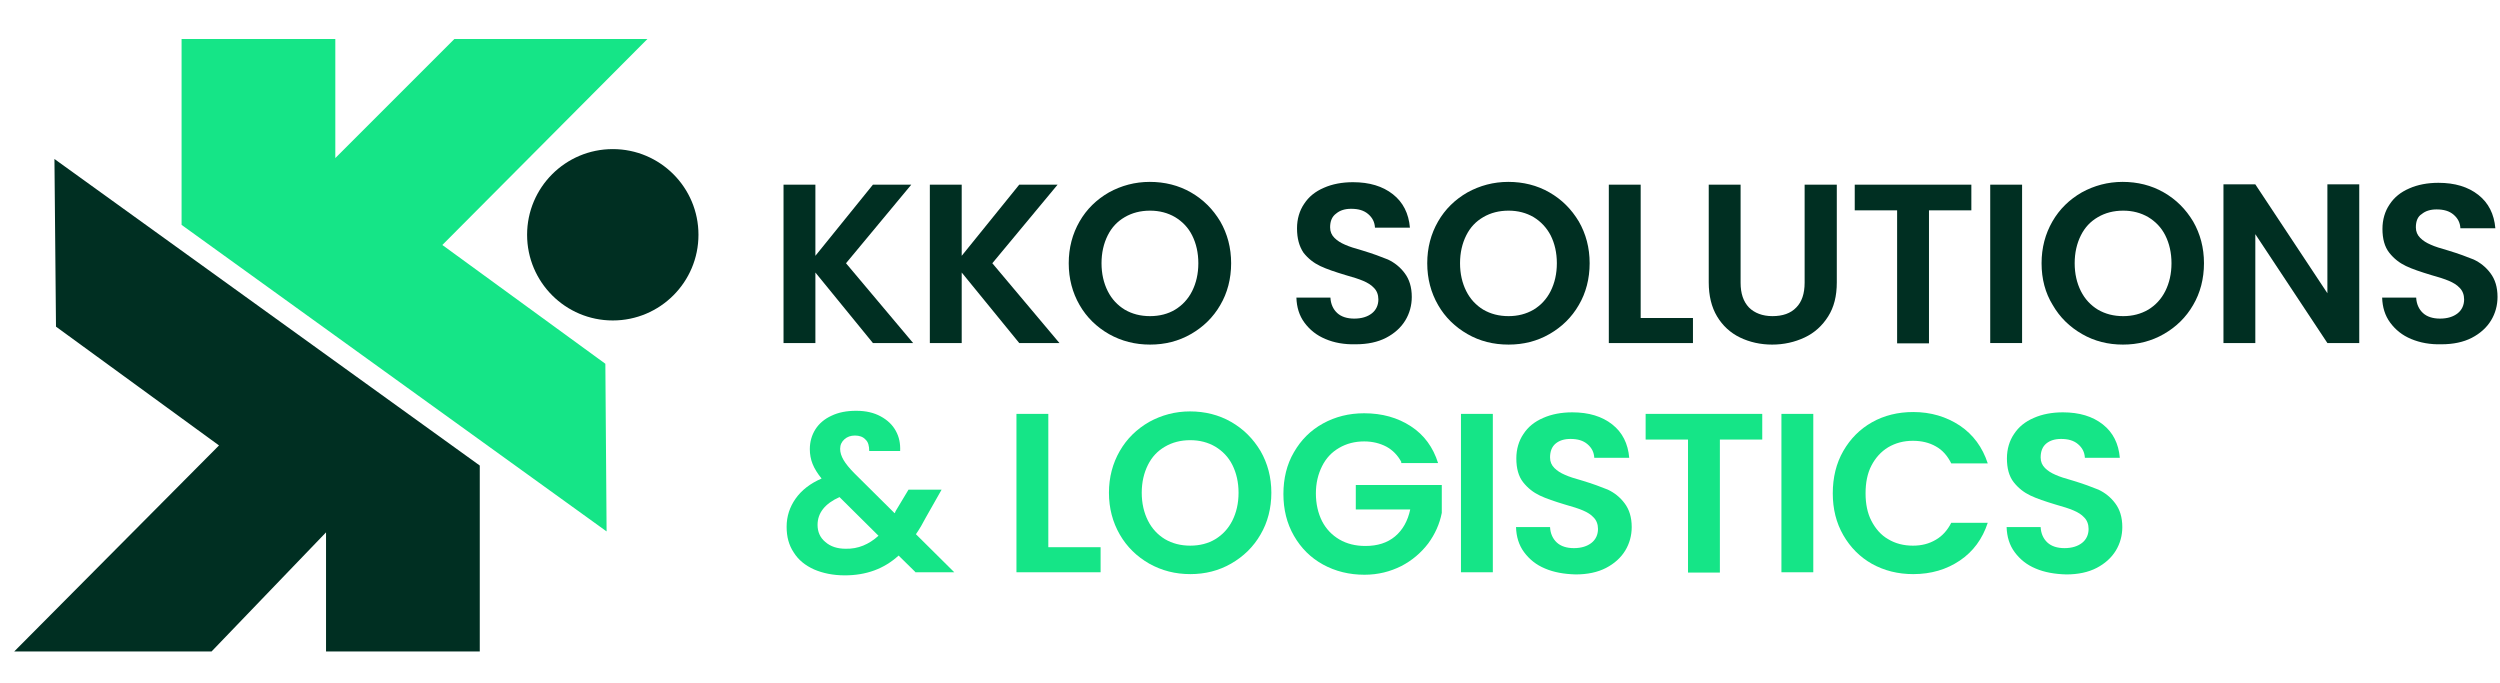
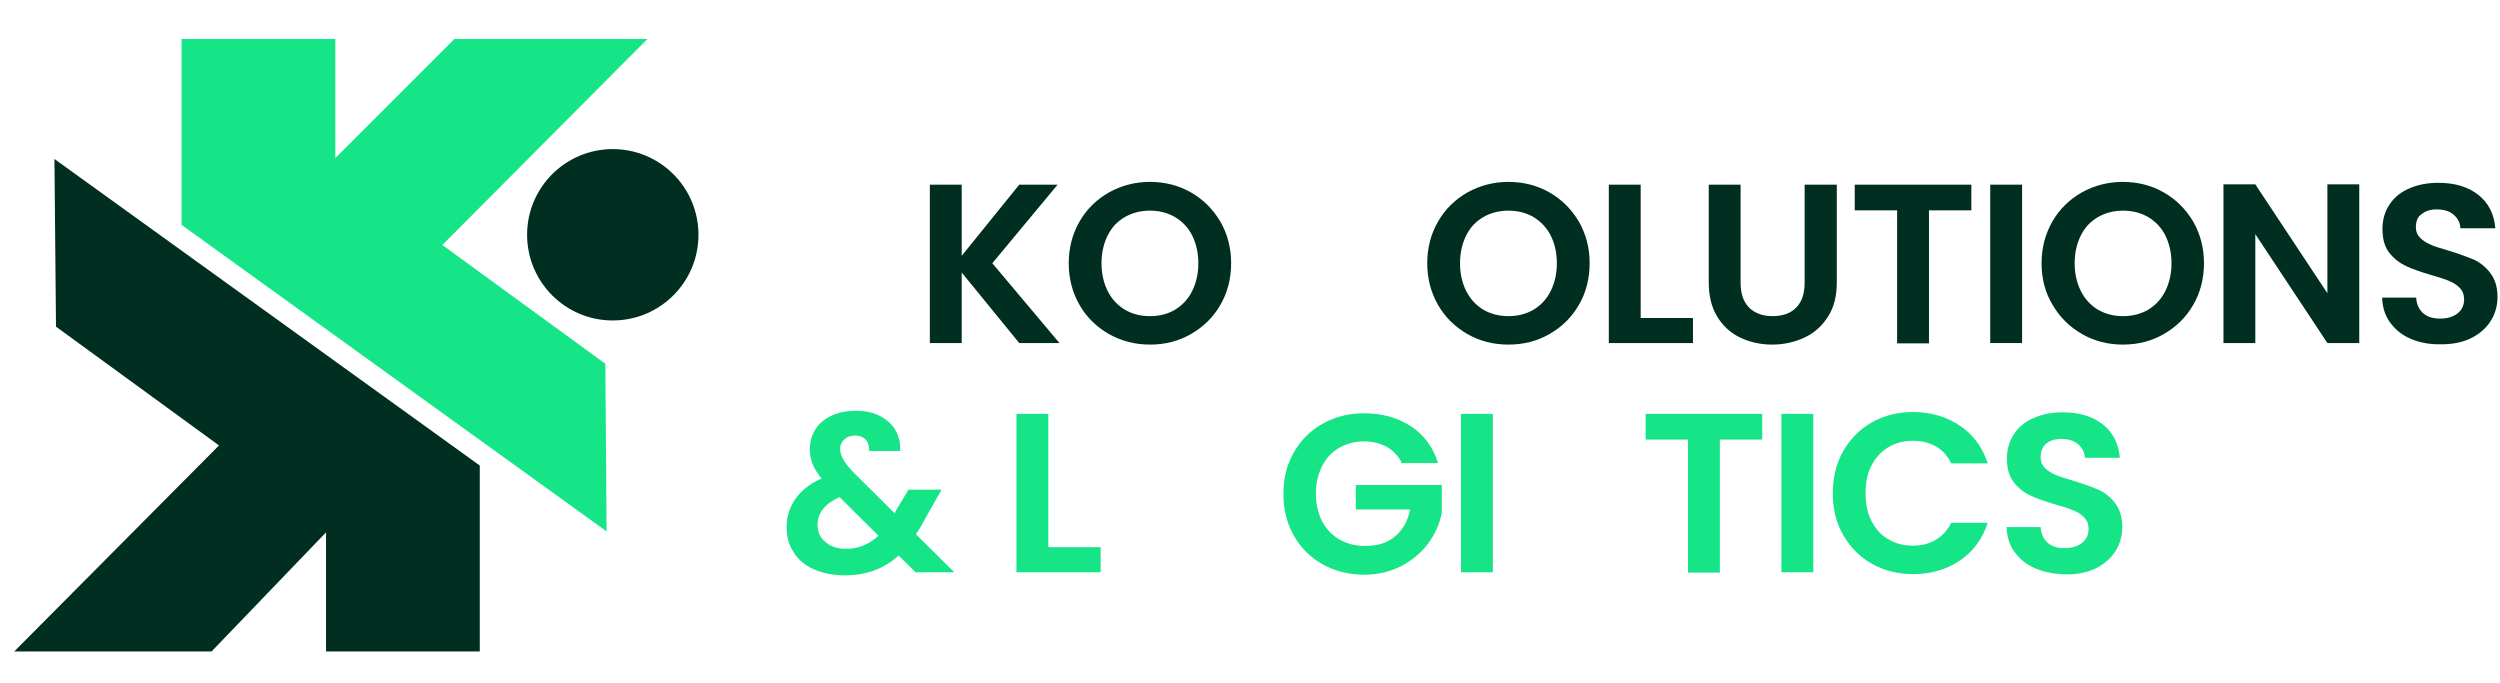
<svg xmlns="http://www.w3.org/2000/svg" version="1.1" id="Layer_1" x="0px" y="0px" viewBox="0 0 80.82 22.09" style="enable-background:new 0 0 80.82 22.09;" xml:space="preserve">
  <style type="text/css">
	.st0{fill:#FFFFFF;}
	.st1{fill:#15E587;}
	.st2{fill:#002F22;}
</style>
  <g>
    <g>
      <path class="st1" d="M19.61,17.18L5.87,7.27V1.26h4.97v3.85l3.85-3.85h6.24L14.3,7.92l5.27,3.84L19.61,17.18z" />
    </g>
    <g>
      <path class="st2" d="M1.76,5.14l13.75,9.91v6.01h-4.97v-3.85l-3.7,3.85H0.46l6.62-6.66l-5.27-3.84L1.76,5.14z" />
    </g>
    <circle class="st2" cx="19.81" cy="7.59" r="2.77" />
  </g>
-   <path class="st2" d="M28.22,11.09l-1.86-2.28v2.28h-1.03V5.97h1.03v2.3l1.86-2.3h1.24l-2.11,2.54l2.17,2.58H28.22z" />
  <path class="st2" d="M32.95,11.09l-1.86-2.28v2.28h-1.03V5.97h1.03v2.3l1.86-2.3h1.24l-2.11,2.54l2.17,2.58H32.95z" />
  <path class="st2" d="M35.85,10.8c-0.4-0.23-0.72-0.54-0.95-0.94c-0.23-0.4-0.35-0.85-0.35-1.35c0-0.5,0.12-0.95,0.35-1.35  c0.23-0.4,0.55-0.71,0.95-0.94c0.4-0.22,0.84-0.34,1.32-0.34c0.48,0,0.93,0.11,1.33,0.34c0.4,0.23,0.71,0.54,0.95,0.94  c0.23,0.4,0.35,0.85,0.35,1.35c0,0.5-0.12,0.96-0.35,1.35c-0.23,0.4-0.55,0.71-0.95,0.94s-0.84,0.34-1.32,0.34  C36.7,11.14,36.26,11.03,35.85,10.8z M37.99,10.01c0.23-0.14,0.42-0.34,0.55-0.6c0.13-0.26,0.2-0.56,0.2-0.9  c0-0.34-0.07-0.64-0.2-0.9c-0.13-0.26-0.32-0.45-0.55-0.59c-0.24-0.14-0.51-0.21-0.81-0.21c-0.31,0-0.58,0.07-0.82,0.21  c-0.24,0.14-0.42,0.33-0.55,0.59c-0.13,0.26-0.2,0.56-0.2,0.9c0,0.34,0.07,0.64,0.2,0.9c0.13,0.26,0.32,0.46,0.55,0.6  c0.24,0.14,0.51,0.21,0.82,0.21C37.48,10.22,37.76,10.15,37.99,10.01z" />
-   <path class="st2" d="M42.85,10.96c-0.29-0.12-0.51-0.3-0.68-0.53c-0.17-0.23-0.25-0.5-0.26-0.81h1.1c0.01,0.21,0.09,0.38,0.22,0.5  s0.32,0.18,0.55,0.18c0.24,0,0.43-0.06,0.57-0.17c0.14-0.11,0.21-0.27,0.21-0.45c0-0.15-0.05-0.28-0.14-0.37  c-0.09-0.1-0.21-0.17-0.35-0.23c-0.14-0.06-0.33-0.12-0.58-0.19c-0.33-0.1-0.6-0.19-0.81-0.29c-0.21-0.1-0.39-0.24-0.54-0.43  C42,7.96,41.93,7.71,41.93,7.38c0-0.3,0.08-0.57,0.23-0.79c0.15-0.23,0.36-0.4,0.64-0.52c0.27-0.12,0.59-0.18,0.94-0.18  c0.53,0,0.96,0.13,1.29,0.39c0.33,0.26,0.51,0.62,0.55,1.08h-1.13c-0.01-0.18-0.08-0.32-0.22-0.44c-0.14-0.12-0.32-0.17-0.55-0.17  c-0.2,0-0.36,0.05-0.48,0.15C43.06,7,43,7.15,43,7.35c0,0.14,0.05,0.25,0.14,0.34c0.09,0.09,0.2,0.16,0.34,0.22  c0.13,0.06,0.32,0.12,0.57,0.19c0.33,0.1,0.6,0.2,0.82,0.29c0.21,0.1,0.39,0.24,0.54,0.44c0.15,0.2,0.23,0.45,0.23,0.77  c0,0.27-0.07,0.53-0.21,0.76c-0.14,0.23-0.35,0.42-0.62,0.56c-0.27,0.14-0.6,0.21-0.98,0.21C43.46,11.14,43.13,11.08,42.85,10.96z" />
  <path class="st2" d="M47.44,10.8c-0.4-0.23-0.72-0.54-0.95-0.94c-0.23-0.4-0.35-0.85-0.35-1.35c0-0.5,0.12-0.95,0.35-1.35  c0.23-0.4,0.55-0.71,0.95-0.94c0.4-0.22,0.84-0.34,1.32-0.34c0.48,0,0.93,0.11,1.33,0.34c0.4,0.23,0.71,0.54,0.95,0.94  c0.23,0.4,0.35,0.85,0.35,1.35c0,0.5-0.12,0.96-0.35,1.35c-0.23,0.4-0.55,0.71-0.95,0.94s-0.84,0.34-1.32,0.34  C48.28,11.14,47.84,11.03,47.44,10.8z M49.58,10.01c0.23-0.14,0.42-0.34,0.55-0.6c0.13-0.26,0.2-0.56,0.2-0.9  c0-0.34-0.07-0.64-0.2-0.9C50,7.36,49.81,7.16,49.58,7.02c-0.24-0.14-0.51-0.21-0.81-0.21c-0.31,0-0.58,0.07-0.82,0.21  c-0.24,0.14-0.42,0.33-0.55,0.59c-0.13,0.26-0.2,0.56-0.2,0.9c0,0.34,0.07,0.64,0.2,0.9c0.13,0.26,0.32,0.46,0.55,0.6  c0.24,0.14,0.51,0.21,0.82,0.21C49.07,10.22,49.34,10.15,49.58,10.01z" />
  <path class="st2" d="M53.04,10.28h1.69v0.81h-2.72V5.97h1.03V10.28z" />
  <path class="st2" d="M56.27,5.97v3.17c0,0.35,0.09,0.61,0.27,0.8c0.18,0.18,0.44,0.28,0.76,0.28c0.33,0,0.59-0.09,0.77-0.28  c0.18-0.18,0.27-0.45,0.27-0.8V5.97h1.04v3.16c0,0.44-0.09,0.8-0.28,1.1c-0.19,0.3-0.44,0.53-0.76,0.68  c-0.32,0.15-0.67,0.23-1.05,0.23c-0.38,0-0.73-0.08-1.04-0.23c-0.31-0.15-0.56-0.38-0.74-0.68c-0.18-0.3-0.27-0.67-0.27-1.1V5.97  H56.27z" />
  <path class="st2" d="M63.73,5.97v0.83h-1.37v4.3h-1.03v-4.3h-1.37V5.97H63.73z" />
  <path class="st2" d="M65.37,5.97v5.12h-1.03V5.97H65.37z" />
  <path class="st2" d="M67.31,10.8c-0.4-0.23-0.72-0.54-0.95-0.94C66.12,9.47,66,9.02,66,8.51c0-0.5,0.12-0.95,0.35-1.35  c0.23-0.4,0.55-0.71,0.95-0.94c0.4-0.22,0.84-0.34,1.32-0.34c0.48,0,0.93,0.11,1.33,0.34c0.4,0.23,0.71,0.54,0.95,0.94  c0.23,0.4,0.35,0.85,0.35,1.35c0,0.5-0.12,0.96-0.35,1.35c-0.23,0.4-0.55,0.71-0.95,0.94c-0.4,0.23-0.84,0.34-1.32,0.34  C68.15,11.14,67.71,11.03,67.31,10.8z M69.45,10.01c0.23-0.14,0.42-0.34,0.55-0.6c0.13-0.26,0.2-0.56,0.2-0.9  c0-0.34-0.07-0.64-0.2-0.9c-0.13-0.26-0.32-0.45-0.55-0.59c-0.24-0.14-0.51-0.21-0.81-0.21c-0.31,0-0.58,0.07-0.82,0.21  c-0.24,0.14-0.42,0.33-0.55,0.59c-0.13,0.26-0.2,0.56-0.2,0.9c0,0.34,0.07,0.64,0.2,0.9c0.13,0.26,0.32,0.46,0.55,0.6  c0.24,0.14,0.51,0.21,0.82,0.21C68.94,10.22,69.21,10.15,69.45,10.01z" />
  <path class="st2" d="M76.27,11.09h-1.03l-2.33-3.52v3.52h-1.03V5.96h1.03l2.33,3.52V5.96h1.03V11.09z" />
  <path class="st2" d="M77.95,10.96c-0.29-0.12-0.51-0.3-0.68-0.53c-0.17-0.23-0.25-0.5-0.26-0.81h1.1c0.01,0.21,0.09,0.38,0.22,0.5  c0.13,0.12,0.32,0.18,0.55,0.18c0.24,0,0.43-0.06,0.57-0.17c0.14-0.11,0.21-0.27,0.21-0.45c0-0.15-0.05-0.28-0.14-0.37  c-0.09-0.1-0.21-0.17-0.35-0.23c-0.14-0.06-0.33-0.12-0.58-0.19c-0.33-0.1-0.6-0.19-0.81-0.29c-0.21-0.1-0.39-0.24-0.54-0.43  c-0.15-0.19-0.22-0.45-0.22-0.77c0-0.3,0.08-0.57,0.23-0.79c0.15-0.23,0.36-0.4,0.64-0.52c0.27-0.12,0.59-0.18,0.94-0.18  c0.53,0,0.96,0.13,1.29,0.39c0.33,0.26,0.51,0.62,0.55,1.08h-1.13c-0.01-0.18-0.08-0.32-0.22-0.44c-0.14-0.12-0.32-0.17-0.55-0.17  c-0.2,0-0.36,0.05-0.48,0.15C78.16,7,78.1,7.15,78.1,7.35c0,0.14,0.05,0.25,0.14,0.34c0.09,0.09,0.2,0.16,0.34,0.22  c0.13,0.06,0.32,0.12,0.57,0.19c0.33,0.1,0.6,0.2,0.82,0.29c0.21,0.1,0.39,0.24,0.54,0.44c0.15,0.2,0.23,0.45,0.23,0.77  c0,0.27-0.07,0.53-0.21,0.76c-0.14,0.23-0.35,0.42-0.62,0.56c-0.27,0.14-0.6,0.21-0.98,0.21C78.56,11.14,78.24,11.08,77.95,10.96z" />
  <path class="st1" d="M29.61,18.51l-0.56-0.55c-0.47,0.43-1.05,0.64-1.74,0.64c-0.38,0-0.71-0.07-0.99-0.19  c-0.29-0.13-0.51-0.31-0.66-0.55c-0.16-0.24-0.23-0.51-0.23-0.83c0-0.34,0.1-0.64,0.29-0.91c0.19-0.27,0.47-0.49,0.84-0.65  c-0.13-0.16-0.23-0.32-0.29-0.47c-0.06-0.15-0.09-0.31-0.09-0.48c0-0.23,0.06-0.45,0.18-0.64c0.12-0.19,0.3-0.34,0.52-0.44  c0.23-0.11,0.49-0.16,0.8-0.16c0.31,0,0.57,0.06,0.79,0.18c0.22,0.12,0.38,0.27,0.49,0.47c0.11,0.2,0.15,0.41,0.14,0.65h-1  c0-0.16-0.03-0.29-0.12-0.37c-0.08-0.09-0.2-0.13-0.34-0.13c-0.14,0-0.25,0.04-0.34,0.12c-0.09,0.08-0.14,0.18-0.14,0.31  c0,0.12,0.04,0.24,0.11,0.36c0.07,0.12,0.19,0.27,0.36,0.44l1.29,1.28c0.01-0.01,0.02-0.02,0.02-0.03c0-0.01,0.01-0.02,0.01-0.03  l0.42-0.7h1.07l-0.51,0.9c-0.1,0.19-0.2,0.37-0.32,0.54l1.24,1.23H29.61z M28.4,17.32l-1.26-1.25c-0.47,0.21-0.71,0.51-0.71,0.9  c0,0.22,0.08,0.41,0.25,0.55c0.17,0.15,0.39,0.22,0.66,0.22C27.74,17.75,28.09,17.6,28.4,17.32z" />
  <path class="st1" d="M33.89,17.69h1.69v0.81h-2.72v-5.12h1.03V17.69z" />
-   <path class="st1" d="M37.15,18.22c-0.4-0.23-0.72-0.54-0.95-0.94c-0.23-0.4-0.35-0.85-0.35-1.35c0-0.5,0.12-0.95,0.35-1.35  c0.23-0.4,0.55-0.71,0.95-0.94c0.4-0.22,0.84-0.34,1.32-0.34c0.48,0,0.93,0.11,1.33,0.34c0.4,0.23,0.71,0.54,0.95,0.94  c0.23,0.4,0.35,0.85,0.35,1.35c0,0.5-0.12,0.96-0.35,1.35c-0.23,0.4-0.55,0.71-0.95,0.94s-0.84,0.34-1.32,0.34  C38,18.56,37.56,18.45,37.15,18.22z M39.29,17.43c0.23-0.14,0.42-0.34,0.55-0.6c0.13-0.26,0.2-0.56,0.2-0.9  c0-0.34-0.07-0.64-0.2-0.9c-0.13-0.26-0.32-0.45-0.55-0.59c-0.24-0.14-0.51-0.21-0.81-0.21c-0.31,0-0.58,0.07-0.82,0.21  c-0.24,0.14-0.42,0.33-0.55,0.59c-0.13,0.26-0.2,0.56-0.2,0.9c0,0.34,0.07,0.64,0.2,0.9c0.13,0.26,0.32,0.46,0.55,0.6  c0.24,0.14,0.51,0.21,0.82,0.21C38.78,17.64,39.06,17.57,39.29,17.43z" />
  <path class="st1" d="M45.3,14.93c-0.12-0.22-0.28-0.38-0.48-0.49c-0.21-0.11-0.45-0.17-0.72-0.17c-0.3,0-0.57,0.07-0.81,0.21  c-0.24,0.14-0.42,0.33-0.55,0.59s-0.2,0.55-0.2,0.88c0,0.34,0.07,0.64,0.2,0.9c0.13,0.25,0.32,0.45,0.56,0.59  c0.24,0.14,0.52,0.21,0.84,0.21c0.39,0,0.71-0.1,0.96-0.31c0.25-0.21,0.41-0.5,0.49-0.87h-1.76v-0.79h2.78v0.9  c-0.07,0.36-0.22,0.69-0.44,0.99c-0.23,0.3-0.52,0.55-0.87,0.73c-0.36,0.18-0.75,0.28-1.19,0.28c-0.49,0-0.94-0.11-1.34-0.33  c-0.4-0.22-0.71-0.53-0.94-0.93c-0.23-0.4-0.34-0.85-0.34-1.35c0-0.5,0.11-0.96,0.34-1.35c0.23-0.4,0.54-0.71,0.94-0.93  c0.4-0.22,0.84-0.33,1.33-0.33c0.58,0,1.08,0.14,1.51,0.42c0.43,0.28,0.72,0.68,0.88,1.19H45.3z" />
  <path class="st1" d="M48.26,13.38v5.12h-1.03v-5.12H48.26z" />
-   <path class="st1" d="M49.95,18.38c-0.29-0.12-0.51-0.3-0.68-0.53c-0.17-0.23-0.25-0.5-0.26-0.81h1.1c0.01,0.21,0.09,0.38,0.22,0.5  c0.13,0.12,0.32,0.18,0.55,0.18c0.24,0,0.43-0.06,0.57-0.17c0.14-0.11,0.21-0.27,0.21-0.45c0-0.15-0.05-0.28-0.14-0.37  c-0.09-0.1-0.21-0.17-0.35-0.23c-0.14-0.06-0.33-0.12-0.58-0.19c-0.33-0.1-0.6-0.19-0.81-0.29c-0.21-0.1-0.39-0.24-0.54-0.43  c-0.15-0.19-0.22-0.45-0.22-0.77c0-0.3,0.08-0.57,0.23-0.79c0.15-0.23,0.36-0.4,0.64-0.52c0.27-0.12,0.59-0.18,0.94-0.18  c0.53,0,0.96,0.13,1.29,0.39c0.33,0.26,0.51,0.62,0.55,1.08h-1.13c-0.01-0.18-0.08-0.32-0.22-0.44c-0.14-0.12-0.32-0.17-0.55-0.17  c-0.2,0-0.36,0.05-0.48,0.15c-0.12,0.1-0.18,0.25-0.18,0.45c0,0.14,0.05,0.25,0.14,0.34c0.09,0.09,0.2,0.16,0.34,0.22  c0.13,0.06,0.32,0.12,0.57,0.19c0.33,0.1,0.6,0.2,0.82,0.29c0.21,0.1,0.39,0.24,0.54,0.44c0.15,0.2,0.23,0.45,0.23,0.77  c0,0.27-0.07,0.53-0.21,0.76c-0.14,0.23-0.35,0.42-0.62,0.56c-0.27,0.14-0.6,0.21-0.98,0.21C50.56,18.56,50.23,18.5,49.95,18.38z" />
  <path class="st1" d="M56.97,13.38v0.83h-1.37v4.3h-1.03v-4.3h-1.37v-0.83H56.97z" />
  <path class="st1" d="M58.62,13.38v5.12h-1.03v-5.12H58.62z" />
  <path class="st1" d="M59.59,14.58c0.23-0.4,0.54-0.71,0.93-0.93c0.39-0.22,0.84-0.33,1.33-0.33c0.57,0,1.07,0.15,1.51,0.44  c0.43,0.29,0.73,0.7,0.9,1.22h-1.18c-0.12-0.24-0.28-0.43-0.5-0.55c-0.21-0.12-0.46-0.18-0.74-0.18c-0.3,0-0.56,0.07-0.8,0.21  c-0.23,0.14-0.41,0.34-0.54,0.59s-0.19,0.55-0.19,0.9c0,0.34,0.06,0.64,0.19,0.89s0.31,0.46,0.54,0.59c0.23,0.14,0.5,0.21,0.8,0.21  c0.28,0,0.52-0.06,0.74-0.19c0.21-0.12,0.38-0.31,0.5-0.55h1.18c-0.17,0.52-0.47,0.93-0.9,1.22c-0.43,0.29-0.93,0.44-1.51,0.44  c-0.49,0-0.93-0.11-1.33-0.33c-0.39-0.22-0.7-0.53-0.93-0.93c-0.23-0.4-0.34-0.85-0.34-1.35C59.25,15.44,59.36,14.98,59.59,14.58z" />
  <path class="st1" d="M65.81,18.38c-0.29-0.12-0.51-0.3-0.68-0.53c-0.17-0.23-0.25-0.5-0.26-0.81h1.1c0.01,0.21,0.09,0.38,0.22,0.5  s0.32,0.18,0.55,0.18c0.24,0,0.43-0.06,0.57-0.17c0.14-0.11,0.21-0.27,0.21-0.45c0-0.15-0.05-0.28-0.14-0.37  c-0.09-0.1-0.21-0.17-0.35-0.23c-0.14-0.06-0.33-0.12-0.58-0.19c-0.33-0.1-0.6-0.19-0.81-0.29c-0.21-0.1-0.39-0.24-0.54-0.43  c-0.15-0.19-0.22-0.45-0.22-0.77c0-0.3,0.08-0.57,0.23-0.79c0.15-0.23,0.36-0.4,0.64-0.52c0.27-0.12,0.59-0.18,0.94-0.18  c0.53,0,0.96,0.13,1.29,0.39c0.33,0.26,0.51,0.62,0.55,1.08H67.4c-0.01-0.18-0.08-0.32-0.22-0.44c-0.14-0.12-0.32-0.17-0.55-0.17  c-0.2,0-0.36,0.05-0.48,0.15c-0.12,0.1-0.18,0.25-0.18,0.45c0,0.14,0.05,0.25,0.14,0.34c0.09,0.09,0.2,0.16,0.34,0.22  c0.13,0.06,0.32,0.12,0.57,0.19c0.33,0.1,0.6,0.2,0.82,0.29c0.21,0.1,0.39,0.24,0.54,0.44c0.15,0.2,0.23,0.45,0.23,0.77  c0,0.27-0.07,0.53-0.21,0.76c-0.14,0.23-0.35,0.42-0.62,0.56c-0.27,0.14-0.6,0.21-0.98,0.21C66.42,18.56,66.09,18.5,65.81,18.38z" />
</svg>